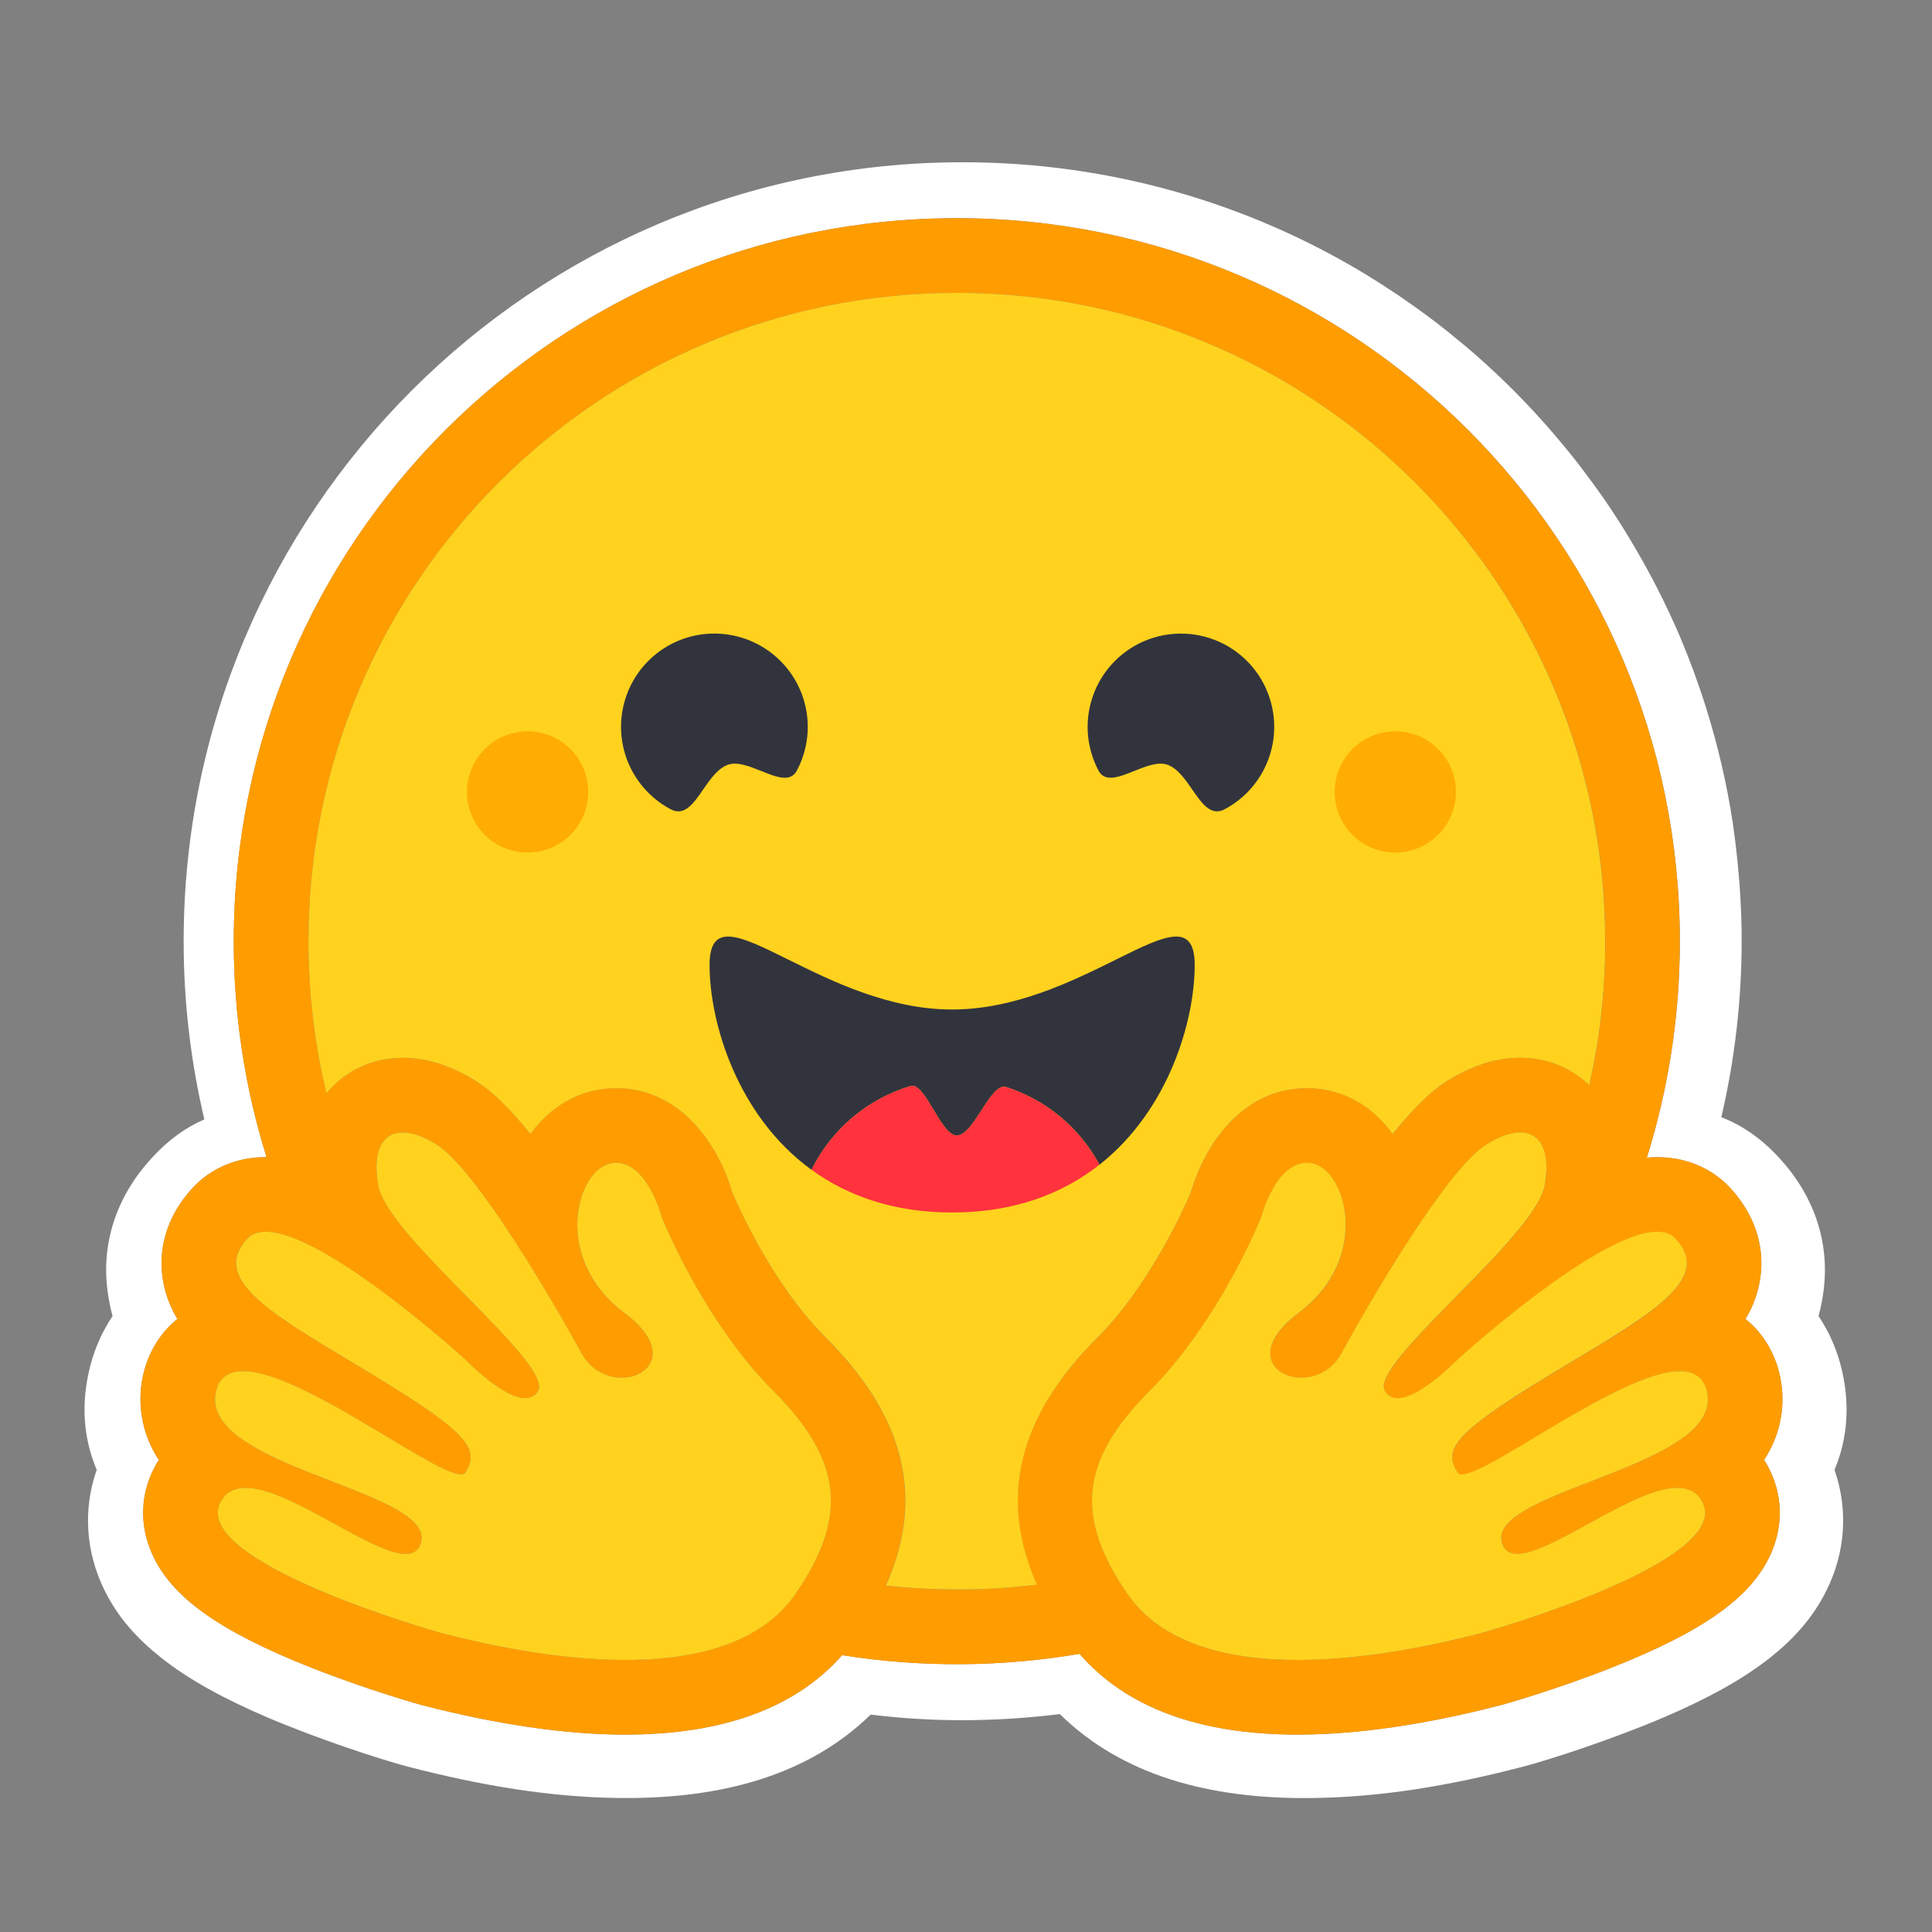
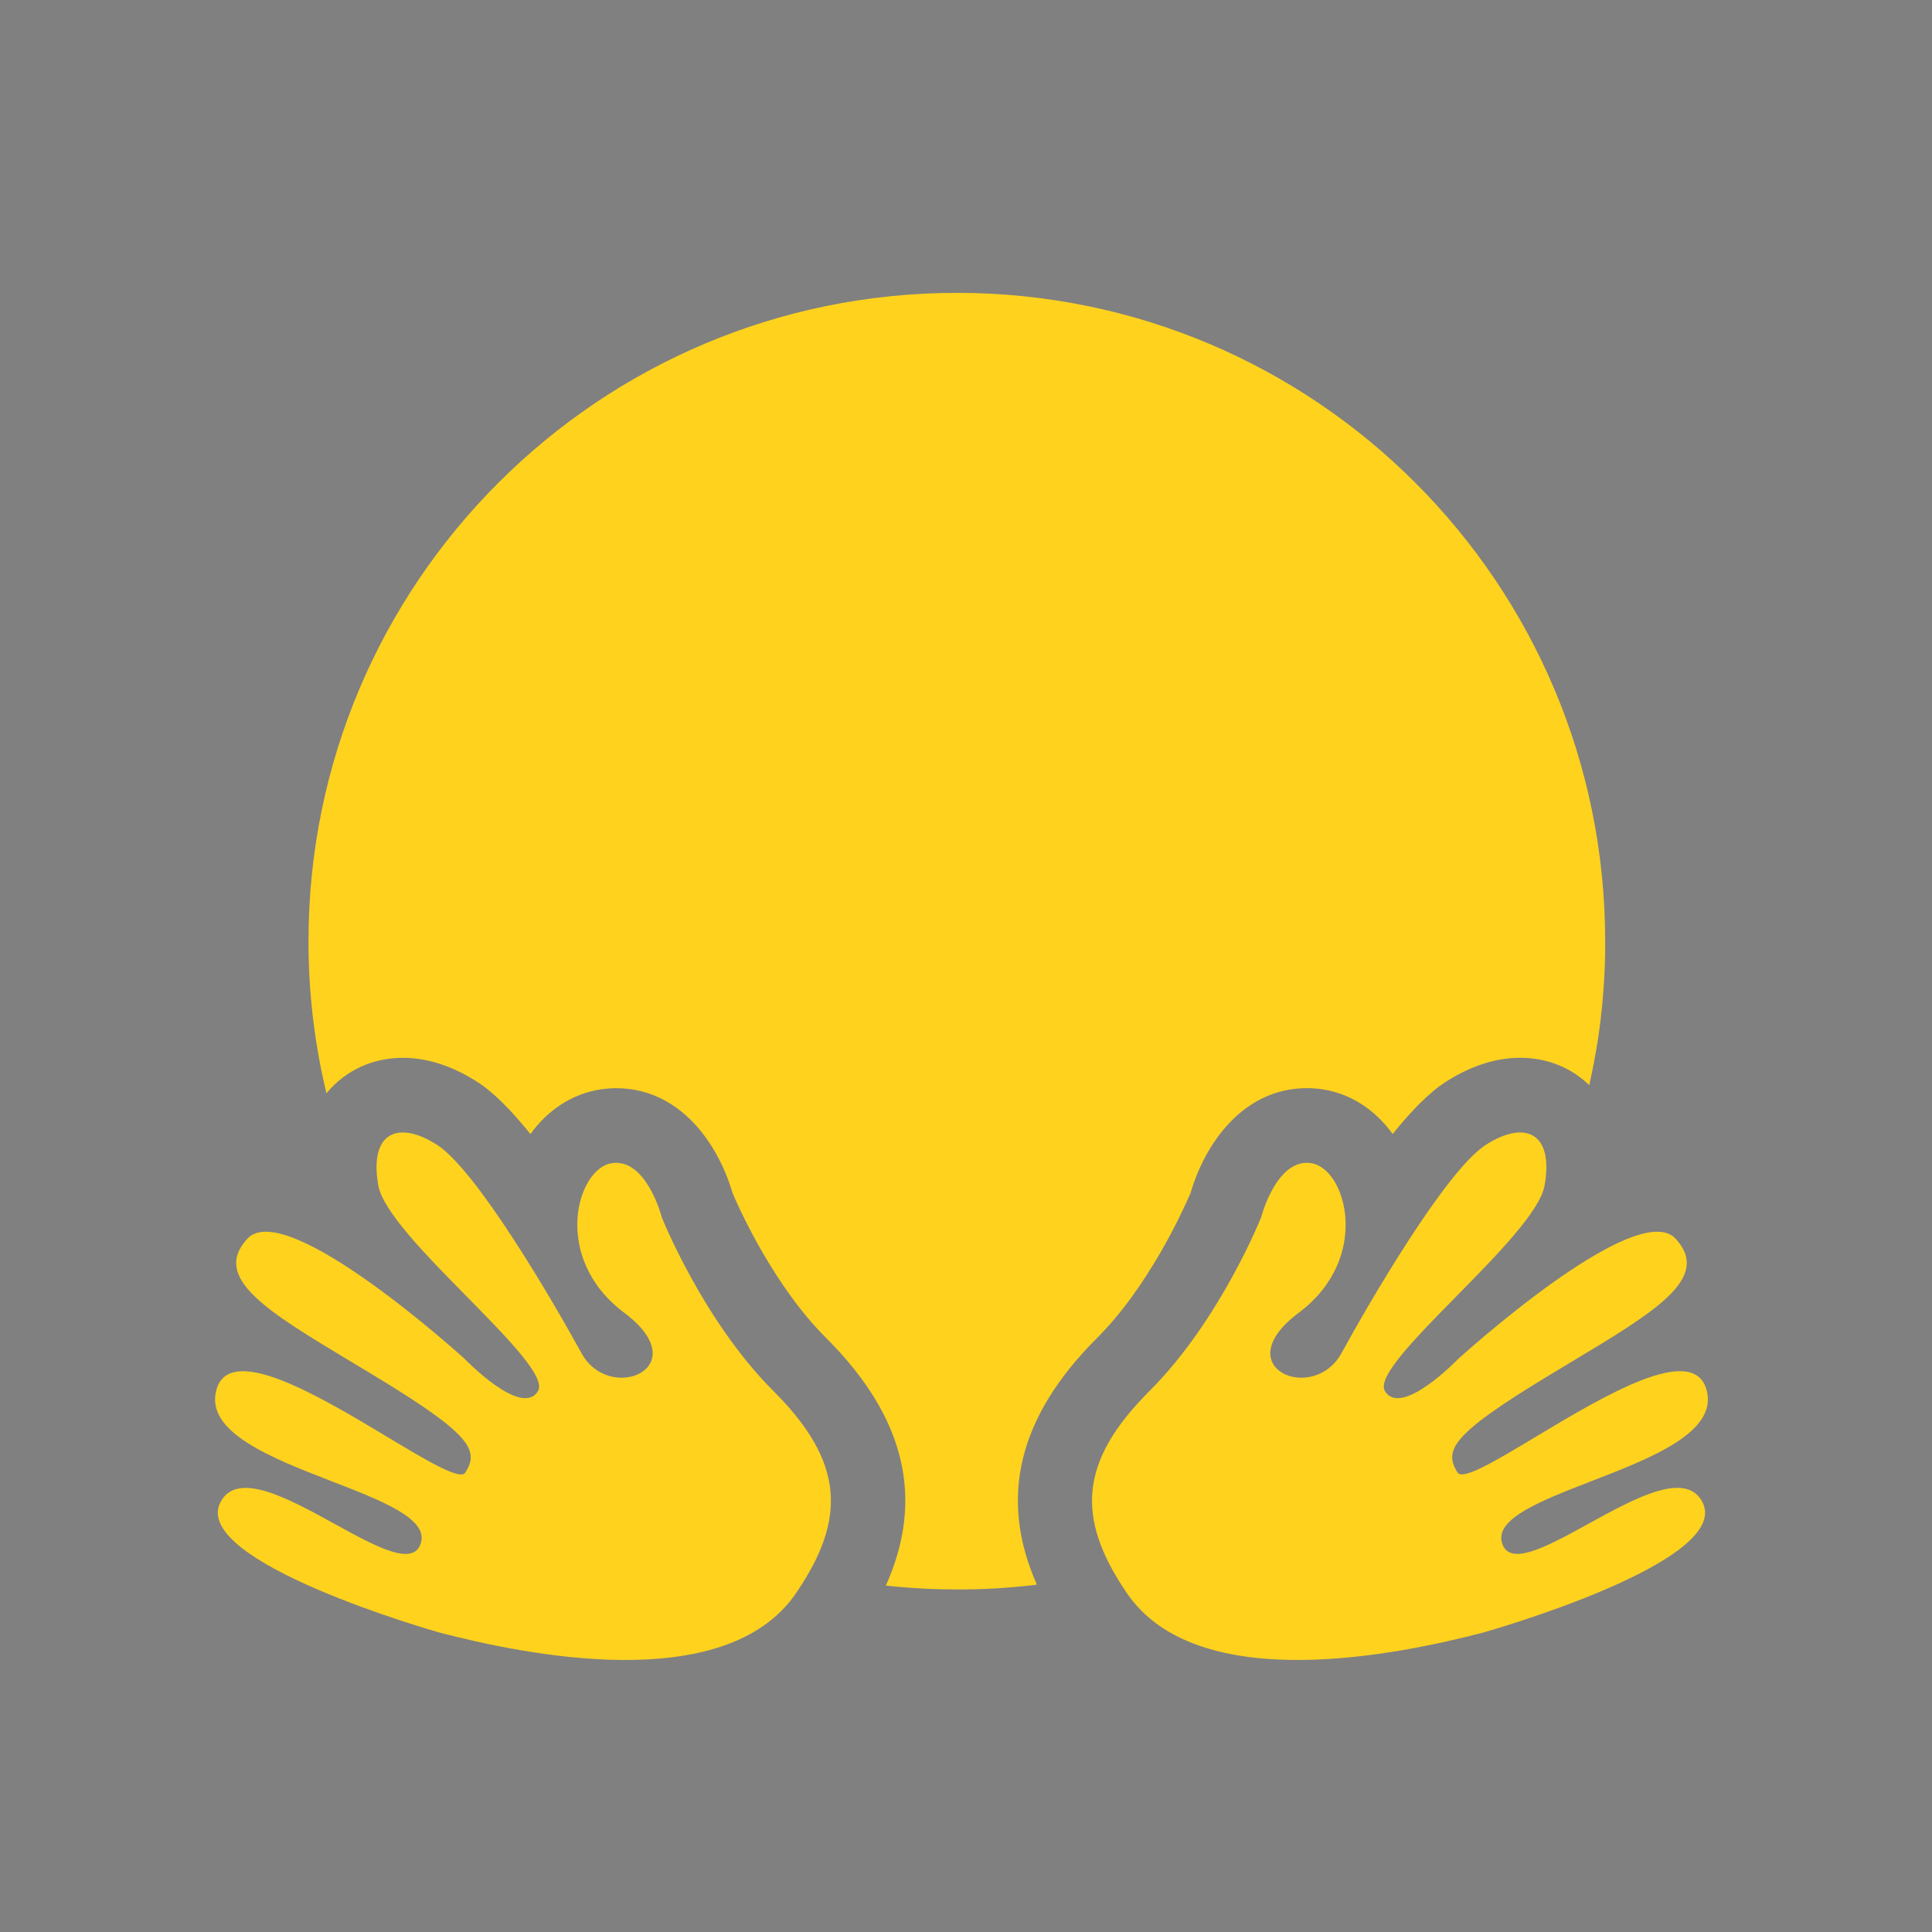
<svg xmlns="http://www.w3.org/2000/svg" width="48" height="48" viewBox="0 0 48 48" fill="none">
  <rect x="0" y="0" width="48" height="48" fill="#808080" stroke="none" />
  <g clip-path="url(#clip0_3468_14)">
-     <path d="M45.728 33.907C45.614 33.476 45.429 33.068 45.181 32.697C45.234 32.502 45.275 32.304 45.301 32.104C45.478 30.834 45.037 29.671 44.208 28.771C43.758 28.28 43.276 27.955 42.766 27.756C43.101 26.323 43.27 24.856 43.271 23.384C43.271 22.712 43.233 22.053 43.169 21.404C43.136 21.08 43.096 20.757 43.049 20.435C42.903 19.484 42.686 18.546 42.4 17.627C42.213 17.024 41.996 16.43 41.751 15.847C41.383 14.985 40.954 14.15 40.467 13.349C40.147 12.816 39.799 12.301 39.424 11.805C39.24 11.555 39.048 11.311 38.849 11.073C38.258 10.355 37.617 9.681 36.929 9.056C36.7 8.846 36.466 8.643 36.224 8.448C35.987 8.25 35.744 8.058 35.496 7.873C34.998 7.502 34.483 7.154 33.953 6.83C31.024 5.051 27.588 4.031 23.917 4.031C13.227 4.031 4.563 12.695 4.563 23.385C4.562 24.875 4.735 26.36 5.077 27.811C4.618 28.01 4.178 28.321 3.77 28.771C2.94 29.67 2.5 30.829 2.676 32.099C2.703 32.301 2.743 32.501 2.796 32.697C2.549 33.067 2.364 33.476 2.25 33.907C1.994 34.877 2.078 35.751 2.403 36.517C2.05 37.518 2.138 38.584 2.597 39.511C2.931 40.188 3.408 40.712 3.997 41.18C4.697 41.737 5.573 42.209 6.63 42.663C7.891 43.201 9.43 43.706 10.13 43.891C11.938 44.359 13.672 44.656 15.429 44.671C17.932 44.694 20.088 44.105 21.631 42.599C22.39 42.692 23.153 42.738 23.917 42.738C24.724 42.736 25.53 42.685 26.331 42.586C27.871 44.102 30.035 44.696 32.547 44.672C34.304 44.658 36.038 44.361 37.841 43.892C38.546 43.707 40.084 43.202 41.346 42.664C42.403 42.21 43.279 41.737 43.984 41.181C44.568 40.713 45.045 40.19 45.379 39.513C45.843 38.585 45.926 37.519 45.578 36.518C45.899 35.752 45.983 34.876 45.728 33.907ZM43.934 36.452C44.289 37.126 44.312 37.888 43.999 38.597C43.523 39.672 42.343 40.519 40.05 41.428C38.624 41.993 37.319 42.355 37.307 42.358C35.421 42.847 33.716 43.096 32.239 43.096C29.794 43.096 27.975 42.421 26.821 41.089C24.87 41.421 22.878 41.432 20.923 41.122C19.768 42.433 17.959 43.096 15.535 43.096C14.058 43.096 12.353 42.847 10.467 42.358C10.455 42.355 9.15 41.993 7.724 41.428C5.431 40.519 4.25 39.673 3.775 38.597C3.462 37.888 3.485 37.126 3.84 36.452C3.873 36.389 3.908 36.328 3.946 36.269C3.733 35.95 3.59 35.589 3.527 35.209C3.463 34.831 3.481 34.443 3.578 34.071C3.719 33.535 4.011 33.089 4.407 32.769C4.216 32.455 4.091 32.107 4.039 31.744C3.925 30.954 4.187 30.166 4.776 29.523C5.236 29.023 5.885 28.748 6.603 28.748H6.622C6.08 27.012 5.806 25.203 5.808 23.384C5.808 13.464 13.85 5.42 23.772 5.42C33.694 5.42 41.736 13.463 41.736 23.384C41.737 25.208 41.461 27.021 40.916 28.762C41.002 28.753 41.087 28.749 41.171 28.749C41.889 28.749 42.539 29.024 42.997 29.524C43.587 30.166 43.849 30.955 43.735 31.744C43.683 32.107 43.558 32.456 43.367 32.769C43.763 33.09 44.055 33.536 44.196 34.072C44.293 34.444 44.311 34.831 44.247 35.21C44.184 35.589 44.041 35.95 43.828 36.27C43.866 36.328 43.902 36.389 43.934 36.452Z" fill="white" />
-     <path d="M43.828 36.27C44.041 35.95 44.184 35.589 44.248 35.211C44.311 34.831 44.293 34.444 44.196 34.072C44.055 33.536 43.763 33.09 43.367 32.769C43.558 32.456 43.683 32.108 43.735 31.744C43.849 30.955 43.587 30.167 42.997 29.524C42.539 29.024 41.889 28.749 41.171 28.749C41.087 28.749 41.002 28.753 40.916 28.762C41.46 27.021 41.736 25.208 41.734 23.384C41.734 13.464 33.692 5.421 23.771 5.421C13.85 5.421 5.807 13.463 5.807 23.384C5.805 25.203 6.08 27.012 6.621 28.748H6.602C5.884 28.748 5.235 29.023 4.776 29.524C4.187 30.166 3.924 30.955 4.038 31.744C4.09 32.107 4.216 32.456 4.406 32.769C4.01 33.089 3.719 33.535 3.578 34.072C3.48 34.443 3.463 34.831 3.526 35.21C3.59 35.589 3.732 35.95 3.945 36.27C3.907 36.329 3.873 36.39 3.84 36.453C3.485 37.127 3.462 37.889 3.775 38.598C4.251 39.673 5.431 40.52 7.724 41.429C9.15 41.994 10.455 42.356 10.467 42.359C12.353 42.848 14.058 43.096 15.535 43.096C17.959 43.096 19.768 42.433 20.923 41.123C22.878 41.433 24.87 41.422 26.821 41.09C27.975 42.422 29.794 43.096 32.239 43.096C33.716 43.096 35.421 42.848 37.307 42.359C37.319 42.356 38.624 41.994 40.05 41.429C42.343 40.52 43.524 39.673 43.999 38.598C44.312 37.889 44.289 37.127 43.934 36.453C43.902 36.39 43.866 36.329 43.828 36.27ZM20.097 39.072C19.997 39.246 19.891 39.416 19.777 39.581C19.479 40.018 19.086 40.352 18.63 40.6C17.759 41.076 16.655 41.242 15.535 41.242C13.764 41.242 11.95 40.827 10.932 40.564C10.882 40.551 4.697 38.804 5.48 37.316C5.612 37.066 5.829 36.967 6.102 36.967C7.204 36.967 9.212 38.608 10.075 38.608C10.268 38.608 10.404 38.526 10.459 38.326C10.827 37.007 4.87 36.453 5.372 34.543C5.46 34.205 5.701 34.068 6.038 34.068C7.496 34.068 10.768 36.632 11.452 36.632C11.504 36.632 11.542 36.616 11.562 36.584C11.565 36.579 11.568 36.574 11.571 36.569C11.892 36.039 11.708 35.653 9.508 34.305L9.297 34.177C6.875 32.711 5.176 31.829 6.142 30.777C6.253 30.656 6.411 30.602 6.603 30.602C6.83 30.602 7.105 30.678 7.407 30.806C8.686 31.345 10.458 32.816 11.199 33.457C11.315 33.558 11.431 33.66 11.546 33.763C11.546 33.763 12.483 34.738 13.05 34.738C13.18 34.738 13.291 34.687 13.366 34.559C13.768 33.882 9.633 30.748 9.4 29.455C9.242 28.579 9.511 28.135 10.008 28.135C10.245 28.135 10.533 28.236 10.852 28.438C11.84 29.066 13.749 32.345 14.447 33.621C14.682 34.048 15.082 34.229 15.442 34.229C16.157 34.229 16.715 33.518 15.507 32.615C13.691 31.257 14.329 29.036 15.195 28.899C15.232 28.893 15.27 28.89 15.307 28.89C16.095 28.89 16.443 30.248 16.443 30.248C16.443 30.248 17.462 32.807 19.212 34.556C20.8 36.144 21.022 37.447 20.097 39.072ZM25.757 39.372L25.666 39.382L25.512 39.4C25.43 39.409 25.349 39.417 25.267 39.424L25.187 39.431L25.114 39.438L25.011 39.446L24.897 39.454L24.783 39.462L24.757 39.463C24.728 39.465 24.698 39.467 24.668 39.468L24.63 39.47C24.594 39.472 24.559 39.474 24.523 39.475L24.4 39.481L24.288 39.485L24.213 39.487H24.175C24.151 39.487 24.128 39.488 24.105 39.488H24.068C24.045 39.488 24.021 39.488 23.998 39.489L23.903 39.491H23.77C23.666 39.491 23.561 39.489 23.458 39.487L23.374 39.486C23.349 39.486 23.326 39.484 23.302 39.484L23.213 39.481L23.102 39.477L23.002 39.472L22.976 39.471L22.881 39.466C22.855 39.465 22.829 39.464 22.802 39.462L22.741 39.458C22.664 39.453 22.586 39.448 22.509 39.442L22.428 39.435C22.395 39.433 22.36 39.43 22.327 39.427C22.287 39.423 22.247 39.419 22.207 39.416C22.141 39.409 22.074 39.403 22.008 39.395H22.005C22.976 37.228 22.485 35.204 20.522 33.243C19.234 31.957 18.378 30.059 18.2 29.642C17.841 28.408 16.889 27.036 15.308 27.036C15.174 27.036 15.041 27.047 14.909 27.068C14.216 27.177 13.611 27.575 13.179 28.175C12.712 27.595 12.259 27.133 11.848 26.873C11.23 26.48 10.613 26.282 10.011 26.282C9.261 26.282 8.59 26.59 8.122 27.149L8.11 27.163C8.101 27.126 8.093 27.089 8.084 27.052L8.083 27.047C7.994 26.667 7.919 26.283 7.859 25.897C7.859 25.895 7.859 25.892 7.858 25.89C7.853 25.86 7.849 25.831 7.844 25.802C7.831 25.716 7.819 25.629 7.808 25.543C7.802 25.503 7.797 25.464 7.792 25.425L7.778 25.307C7.773 25.267 7.769 25.232 7.765 25.194L7.764 25.185C7.747 25.032 7.732 24.879 7.719 24.725L7.714 24.666L7.707 24.566C7.705 24.539 7.703 24.511 7.701 24.483C7.701 24.477 7.7 24.471 7.7 24.464C7.694 24.387 7.69 24.31 7.686 24.233C7.684 24.193 7.682 24.153 7.68 24.113L7.676 24.007L7.675 23.975L7.671 23.878L7.669 23.795C7.669 23.762 7.667 23.73 7.667 23.697C7.666 23.664 7.666 23.627 7.665 23.593C7.665 23.558 7.665 23.523 7.664 23.489C7.663 23.454 7.664 23.419 7.664 23.384C7.664 14.488 14.877 7.276 23.774 7.276C32.671 7.276 39.883 14.488 39.883 23.384V23.593C39.883 23.627 39.882 23.662 39.881 23.697C39.881 23.725 39.88 23.753 39.879 23.783C39.879 23.808 39.878 23.834 39.877 23.858C39.877 23.891 39.875 23.924 39.874 23.956V23.959L39.87 24.072C39.868 24.104 39.867 24.138 39.865 24.171L39.864 24.194L39.858 24.299C39.846 24.525 39.829 24.751 39.807 24.976V24.979C39.804 25.016 39.8 25.053 39.796 25.09L39.786 25.177L39.767 25.348L39.757 25.435L39.743 25.536C39.738 25.573 39.733 25.611 39.728 25.647C39.722 25.689 39.716 25.73 39.71 25.771L39.695 25.869L39.678 25.979C39.672 26.016 39.666 26.053 39.659 26.089C39.652 26.126 39.646 26.163 39.64 26.199C39.627 26.272 39.614 26.345 39.6 26.418C39.578 26.527 39.556 26.636 39.534 26.745L39.511 26.853C39.503 26.889 39.495 26.925 39.486 26.961C39.033 26.52 38.433 26.28 37.77 26.28C37.17 26.28 36.552 26.479 35.933 26.871C35.523 27.132 35.07 27.593 34.603 28.174C34.17 27.574 33.565 27.175 32.873 27.066C32.741 27.045 32.607 27.035 32.474 27.035C30.892 27.035 29.941 28.406 29.581 29.64C29.403 30.057 28.546 31.956 27.258 33.243C25.296 35.199 24.801 37.213 25.757 39.372ZM42.388 35.033L42.382 35.052C42.365 35.095 42.347 35.137 42.326 35.177C42.31 35.207 42.292 35.236 42.274 35.264C42.238 35.317 42.199 35.367 42.157 35.415C42.147 35.426 42.138 35.437 42.127 35.448C42.112 35.464 42.096 35.48 42.08 35.496C41.794 35.78 41.358 36.028 40.865 36.257C40.809 36.282 40.752 36.307 40.695 36.333L40.638 36.358C40.6 36.375 40.562 36.391 40.522 36.408C40.484 36.424 40.444 36.441 40.405 36.457L40.286 36.506C40.009 36.62 39.725 36.729 39.447 36.836L39.329 36.882L39.212 36.928C39.134 36.959 39.057 36.989 38.981 37.019L38.868 37.065L38.757 37.11L38.703 37.133C38.666 37.148 38.631 37.163 38.595 37.178C37.78 37.529 37.193 37.885 37.316 38.326C37.32 38.339 37.324 38.351 37.328 38.362C37.339 38.395 37.354 38.426 37.373 38.455C37.384 38.472 37.397 38.489 37.411 38.504C37.556 38.654 37.82 38.63 38.152 38.511C38.199 38.493 38.246 38.476 38.292 38.457L38.321 38.445C38.397 38.413 38.477 38.377 38.559 38.337C38.58 38.328 38.601 38.318 38.622 38.307C39.029 38.108 39.49 37.841 39.947 37.597C40.13 37.498 40.316 37.404 40.504 37.315C40.937 37.111 41.344 36.967 41.671 36.967C41.825 36.967 41.961 36.998 42.074 37.071L42.093 37.083C42.164 37.133 42.223 37.197 42.268 37.272C42.276 37.286 42.285 37.301 42.293 37.316C42.455 37.624 42.319 37.942 42.003 38.254C41.698 38.553 41.225 38.847 40.688 39.118C40.648 39.138 40.608 39.159 40.567 39.178C38.966 39.964 36.87 40.556 36.841 40.564C36.283 40.709 35.484 40.899 34.584 41.041L34.451 41.062L34.429 41.065C34.328 41.08 34.227 41.094 34.126 41.108C34.023 41.121 33.919 41.134 33.815 41.146L33.796 41.148C33.418 41.191 33.038 41.22 32.657 41.234H32.652C32.514 41.239 32.376 41.242 32.239 41.242H32.08C31.87 41.239 31.66 41.229 31.451 41.213C31.446 41.213 31.441 41.213 31.436 41.212C31.361 41.206 31.286 41.199 31.211 41.191C31.134 41.182 31.056 41.173 30.979 41.163C30.928 41.156 30.878 41.148 30.827 41.14C30.776 41.132 30.724 41.123 30.673 41.114L30.603 41.101L30.598 41.1C30.524 41.086 30.451 41.07 30.377 41.053C30.335 41.044 30.293 41.034 30.251 41.023L30.225 41.017C30.205 41.011 30.184 41.006 30.164 41L30.152 40.998L30.087 40.978C30.063 40.972 30.04 40.965 30.016 40.958L30.007 40.955L29.945 40.936C29.922 40.929 29.899 40.921 29.876 40.914L29.819 40.895L29.777 40.88C29.736 40.866 29.696 40.851 29.656 40.836L29.619 40.821L29.587 40.809C29.527 40.785 29.467 40.759 29.408 40.733L29.368 40.714L29.362 40.711C29.348 40.704 29.334 40.697 29.32 40.692C29.293 40.678 29.265 40.665 29.238 40.651L29.23 40.647L29.191 40.626C29.121 40.59 29.053 40.551 28.987 40.51L28.95 40.488C28.932 40.477 28.913 40.465 28.896 40.453L28.848 40.421L28.797 40.386L28.766 40.364C28.734 40.341 28.702 40.318 28.671 40.293L28.622 40.255C28.602 40.239 28.582 40.223 28.563 40.206C28.547 40.193 28.531 40.179 28.515 40.165L28.514 40.164C28.496 40.149 28.48 40.134 28.463 40.118C28.446 40.103 28.43 40.088 28.413 40.072L28.412 40.071C28.395 40.054 28.378 40.038 28.361 40.021C28.345 40.005 28.328 39.988 28.312 39.971C28.297 39.954 28.28 39.937 28.264 39.919C28.249 39.902 28.234 39.886 28.219 39.869L28.214 39.863C28.2 39.846 28.186 39.83 28.172 39.812C28.141 39.776 28.112 39.739 28.083 39.701C28.055 39.663 28.026 39.623 27.999 39.584L27.973 39.545C27.938 39.494 27.904 39.442 27.871 39.39C27.846 39.352 27.823 39.314 27.799 39.276C27.784 39.252 27.77 39.228 27.755 39.204L27.749 39.194C27.735 39.171 27.722 39.148 27.709 39.125C27.701 39.112 27.694 39.099 27.687 39.087C27.68 39.073 27.672 39.06 27.664 39.047L27.652 39.026L27.645 39.012C27.631 38.986 27.616 38.961 27.603 38.935C27.596 38.923 27.59 38.912 27.584 38.901L27.565 38.864L27.546 38.828C27.498 38.732 27.453 38.635 27.41 38.537L27.395 38.501C27.385 38.477 27.376 38.453 27.366 38.429C27.362 38.418 27.357 38.407 27.353 38.395C27.33 38.336 27.309 38.277 27.289 38.217C27.282 38.196 27.276 38.174 27.269 38.153C27.254 38.105 27.24 38.056 27.228 38.007C27.213 37.95 27.199 37.892 27.188 37.834C27.186 37.823 27.183 37.811 27.181 37.8C27.17 37.743 27.161 37.686 27.154 37.628C27.153 37.617 27.151 37.606 27.15 37.595L27.146 37.56C27.142 37.515 27.138 37.47 27.136 37.425C27.136 37.413 27.135 37.402 27.135 37.391C27.134 37.368 27.133 37.345 27.133 37.323C27.121 36.415 27.581 35.541 28.563 34.559C30.314 32.81 31.333 30.252 31.333 30.252C31.333 30.252 31.36 30.144 31.417 29.99C31.425 29.968 31.433 29.946 31.443 29.923C31.476 29.836 31.513 29.751 31.555 29.668L31.563 29.652C31.598 29.582 31.637 29.513 31.678 29.446C31.688 29.431 31.698 29.415 31.709 29.4C31.74 29.354 31.773 29.308 31.807 29.265C31.826 29.241 31.847 29.218 31.867 29.195C31.876 29.186 31.884 29.177 31.893 29.169C31.994 29.064 32.11 28.979 32.241 28.933L32.258 28.928C32.269 28.924 32.28 28.921 32.291 28.917C32.304 28.914 32.317 28.911 32.33 28.908L32.336 28.907C32.364 28.901 32.392 28.898 32.42 28.896H32.423C32.437 28.896 32.452 28.895 32.467 28.895C32.486 28.895 32.504 28.895 32.522 28.896C32.541 28.898 32.56 28.9 32.58 28.903C32.737 28.928 32.887 29.022 33.017 29.167C33.066 29.223 33.11 29.282 33.149 29.345C33.174 29.386 33.198 29.429 33.221 29.474C33.23 29.493 33.239 29.511 33.247 29.529C33.269 29.577 33.289 29.626 33.307 29.676C33.348 29.793 33.379 29.913 33.4 30.036C33.418 30.143 33.428 30.252 33.432 30.36C33.434 30.418 33.434 30.477 33.432 30.537C33.42 30.812 33.364 31.085 33.265 31.343C33.256 31.366 33.246 31.39 33.236 31.414C33.217 31.462 33.195 31.509 33.172 31.555C33.155 31.59 33.137 31.625 33.117 31.66C33.104 31.684 33.091 31.707 33.078 31.731C33.043 31.789 33.006 31.847 32.967 31.904L32.943 31.939C32.849 32.07 32.744 32.193 32.63 32.306C32.517 32.419 32.396 32.523 32.269 32.618C32.141 32.713 32.02 32.818 31.91 32.932C31.59 33.268 31.516 33.564 31.587 33.788C31.599 33.823 31.614 33.857 31.632 33.89C31.654 33.927 31.679 33.961 31.708 33.992L31.72 34.003L31.731 34.015C31.742 34.026 31.755 34.037 31.768 34.047L31.78 34.058C31.811 34.081 31.844 34.103 31.878 34.121C31.888 34.127 31.897 34.132 31.908 34.137C31.945 34.155 31.983 34.171 32.022 34.183C32.033 34.187 32.044 34.19 32.055 34.193L32.069 34.197L32.088 34.202L32.105 34.206L32.122 34.21L32.14 34.214L32.157 34.216C32.169 34.218 32.182 34.221 32.195 34.222L32.207 34.224L32.229 34.226L32.242 34.228L32.265 34.229H32.278L32.301 34.23H32.375L32.396 34.229L32.42 34.228L32.45 34.225L32.477 34.222C32.484 34.222 32.49 34.22 32.496 34.219C32.581 34.206 32.665 34.184 32.745 34.151L32.778 34.137C32.797 34.129 32.816 34.12 32.834 34.111C32.871 34.092 32.907 34.071 32.942 34.048C32.991 34.016 33.037 33.98 33.08 33.941C33.09 33.932 33.1 33.922 33.11 33.913C33.115 33.908 33.12 33.904 33.124 33.898C33.133 33.889 33.143 33.879 33.152 33.869C33.22 33.794 33.279 33.712 33.328 33.623C33.744 32.867 34.18 32.121 34.635 31.388L34.698 31.288L34.761 31.188C34.792 31.137 34.824 31.087 34.856 31.038L34.888 30.988C34.994 30.822 35.101 30.657 35.211 30.494L35.276 30.397C35.406 30.204 35.535 30.017 35.664 29.838L35.728 29.75C35.868 29.557 36.013 29.369 36.164 29.185L36.224 29.113C36.234 29.101 36.243 29.089 36.254 29.078C36.274 29.054 36.294 29.031 36.313 29.009C36.323 28.998 36.332 28.987 36.343 28.976L36.4 28.912L36.428 28.88C36.457 28.85 36.485 28.82 36.512 28.792C36.532 28.773 36.549 28.754 36.567 28.736C36.675 28.626 36.794 28.527 36.922 28.441L36.952 28.422C36.98 28.403 37.01 28.385 37.04 28.369C37.543 28.084 37.959 28.063 38.198 28.302C38.343 28.447 38.423 28.688 38.419 29.022C38.419 29.037 38.419 29.052 38.418 29.067V29.083C38.418 29.099 38.417 29.114 38.415 29.13C38.415 29.149 38.413 29.168 38.411 29.187C38.409 29.206 38.408 29.22 38.407 29.237C38.407 29.242 38.406 29.247 38.405 29.252C38.404 29.267 38.402 29.282 38.4 29.297C38.4 29.301 38.4 29.306 38.398 29.311C38.395 29.331 38.392 29.351 38.389 29.371C38.387 29.39 38.383 29.408 38.38 29.426L38.375 29.458C38.369 29.488 38.362 29.518 38.353 29.547C38.337 29.602 38.317 29.656 38.293 29.708C38.26 29.78 38.224 29.85 38.184 29.918C38.162 29.956 38.139 29.993 38.115 30.03C38.091 30.068 38.066 30.107 38.039 30.145C37.972 30.241 37.903 30.336 37.83 30.428L37.797 30.47C37.679 30.617 37.557 30.761 37.431 30.902L37.391 30.947C37.337 31.006 37.283 31.067 37.227 31.127L37.185 31.172C37.158 31.203 37.129 31.233 37.1 31.264C37.073 31.294 37.044 31.325 37.014 31.356L36.927 31.448L36.838 31.541L36.749 31.633C36.689 31.695 36.629 31.757 36.568 31.82C35.706 32.704 34.798 33.585 34.491 34.134C34.47 34.17 34.452 34.207 34.435 34.244C34.391 34.344 34.373 34.429 34.386 34.499C34.39 34.521 34.398 34.543 34.409 34.563C34.426 34.593 34.447 34.621 34.472 34.645C34.483 34.656 34.495 34.666 34.508 34.676C34.571 34.721 34.647 34.744 34.725 34.742H34.749L34.774 34.74L34.799 34.737L34.82 34.734C34.822 34.734 34.825 34.733 34.828 34.733L34.847 34.729L34.852 34.728L34.873 34.724L34.88 34.722C34.888 34.72 34.895 34.718 34.903 34.716C34.91 34.714 34.92 34.711 34.929 34.708C34.967 34.697 35.003 34.683 35.039 34.668C35.058 34.66 35.077 34.652 35.095 34.643C35.104 34.639 35.114 34.634 35.123 34.63L35.151 34.615C35.219 34.58 35.286 34.542 35.35 34.501L35.379 34.481C35.388 34.475 35.398 34.469 35.407 34.462L35.435 34.444L35.45 34.433L35.491 34.404C35.529 34.378 35.565 34.351 35.6 34.324L35.604 34.321L35.661 34.277C35.739 34.215 35.813 34.153 35.88 34.095L35.925 34.056L35.929 34.052L35.952 34.031C36.007 33.982 36.056 33.936 36.096 33.898L36.113 33.882C36.128 33.868 36.141 33.855 36.153 33.844L36.177 33.821L36.186 33.812L36.188 33.81L36.213 33.785L36.229 33.769L36.23 33.767L36.238 33.76L36.247 33.752L36.25 33.749L36.258 33.742L36.301 33.704L36.326 33.682C36.339 33.671 36.351 33.659 36.364 33.648L36.393 33.622C36.398 33.618 36.403 33.613 36.408 33.608L36.439 33.582L36.483 33.542L36.507 33.522C36.6 33.442 36.712 33.344 36.841 33.235L36.894 33.19L36.982 33.117L37.071 33.042C37.188 32.945 37.314 32.842 37.447 32.735L37.534 32.665C37.609 32.606 37.685 32.545 37.762 32.484C37.794 32.46 37.825 32.435 37.858 32.411C37.937 32.35 38.016 32.289 38.096 32.229C38.279 32.091 38.467 31.953 38.657 31.819L38.739 31.762C38.796 31.722 38.853 31.683 38.91 31.644L38.962 31.61C39.063 31.54 39.167 31.473 39.271 31.407L39.323 31.375L39.374 31.343C39.425 31.311 39.476 31.28 39.527 31.249L39.578 31.219L39.679 31.16L39.779 31.103L39.799 31.092L39.878 31.048C39.911 31.03 39.944 31.013 39.977 30.997L40.025 30.971L40.073 30.948C40.089 30.94 40.106 30.931 40.122 30.924C40.228 30.871 40.337 30.822 40.448 30.778C40.478 30.765 40.508 30.754 40.537 30.744L40.624 30.713C40.651 30.705 40.676 30.696 40.7 30.689L40.709 30.686C40.722 30.682 40.735 30.678 40.748 30.675L40.752 30.674C40.779 30.666 40.806 30.659 40.833 30.653H40.835C40.91 30.635 40.986 30.622 41.064 30.614C41.099 30.61 41.135 30.608 41.17 30.609H41.188C41.212 30.609 41.235 30.61 41.258 30.612C41.268 30.612 41.279 30.614 41.289 30.616H41.293C41.303 30.617 41.313 30.619 41.324 30.621C41.334 30.623 41.344 30.625 41.354 30.627H41.357C41.367 30.629 41.376 30.631 41.386 30.634C41.44 30.65 41.492 30.673 41.539 30.704C41.562 30.719 41.584 30.736 41.604 30.755L41.609 30.76C41.613 30.764 41.617 30.767 41.62 30.771L41.631 30.782C41.716 30.872 41.787 30.974 41.84 31.086L41.848 31.105C41.866 31.148 41.88 31.192 41.89 31.236C41.92 31.374 41.909 31.517 41.857 31.648C41.837 31.701 41.813 31.751 41.785 31.8C41.719 31.911 41.64 32.015 41.551 32.108L41.532 32.129C41.504 32.158 41.475 32.188 41.444 32.218C41.43 32.231 41.416 32.244 41.402 32.258L41.358 32.298L41.335 32.318C41.281 32.367 41.224 32.414 41.167 32.46C41.132 32.488 41.097 32.516 41.062 32.543C40.938 32.638 40.811 32.73 40.681 32.819C40.603 32.872 40.525 32.925 40.446 32.977C40.25 33.105 40.053 33.23 39.853 33.351C39.435 33.608 38.971 33.883 38.477 34.182L38.349 34.26C38.209 34.346 38.077 34.427 37.952 34.505L37.89 34.544L37.771 34.62C37.693 34.671 37.614 34.722 37.536 34.772L37.472 34.814C37.442 34.834 37.411 34.855 37.38 34.875L37.35 34.894L37.259 34.956L37.21 34.989L37.153 35.029L37.1 35.066C37.011 35.128 36.929 35.188 36.853 35.245L36.825 35.266C36.78 35.3 36.736 35.335 36.692 35.37C36.627 35.423 36.566 35.473 36.513 35.522L36.486 35.546C36.471 35.56 36.456 35.574 36.442 35.587C36.432 35.597 36.423 35.606 36.413 35.615L36.4 35.629C36.369 35.66 36.339 35.691 36.311 35.723L36.297 35.739C36.265 35.775 36.238 35.81 36.214 35.844L36.204 35.859C36.185 35.886 36.168 35.914 36.152 35.943C36.148 35.95 36.145 35.957 36.141 35.965L36.131 35.986L36.124 36.002L36.119 36.013L36.115 36.022L36.111 36.035C36.097 36.071 36.088 36.109 36.083 36.146L36.081 36.16L36.08 36.172V36.239C36.08 36.244 36.08 36.25 36.081 36.256L36.083 36.266C36.083 36.272 36.084 36.277 36.085 36.283C36.086 36.288 36.087 36.298 36.089 36.306V36.307C36.09 36.315 36.092 36.322 36.094 36.329C36.096 36.337 36.097 36.345 36.1 36.353C36.104 36.368 36.109 36.383 36.114 36.398C36.118 36.407 36.121 36.416 36.124 36.424C36.124 36.426 36.126 36.428 36.127 36.429L36.134 36.447L36.145 36.47C36.156 36.495 36.169 36.519 36.182 36.542L36.197 36.566L36.211 36.59C36.214 36.594 36.217 36.598 36.22 36.602L36.224 36.607L36.23 36.611L36.235 36.616C36.243 36.621 36.252 36.626 36.261 36.629C36.266 36.631 36.271 36.632 36.276 36.633C36.399 36.661 36.651 36.56 36.986 36.383C37.005 36.373 37.026 36.362 37.046 36.351L37.148 36.295L37.198 36.268C37.233 36.249 37.269 36.227 37.306 36.206L37.374 36.168C37.816 35.913 38.345 35.586 38.892 35.266C38.943 35.236 38.995 35.206 39.046 35.177L39.149 35.111C39.269 35.042 39.39 34.974 39.511 34.907C39.663 34.823 39.817 34.742 39.972 34.663L40.073 34.611C40.14 34.578 40.206 34.546 40.272 34.515C40.399 34.454 40.528 34.397 40.658 34.343L40.729 34.314L40.738 34.31C41.115 34.161 41.457 34.069 41.734 34.069C41.793 34.068 41.853 34.073 41.912 34.083H41.914C41.933 34.087 41.95 34.09 41.968 34.095H41.971C42.016 34.106 42.06 34.123 42.102 34.144C42.16 34.174 42.213 34.214 42.257 34.263C42.278 34.285 42.296 34.309 42.312 34.335C42.342 34.381 42.365 34.431 42.382 34.483C42.389 34.503 42.395 34.522 42.401 34.544C42.446 34.704 42.441 34.875 42.388 35.033Z" fill="#FF9D00" />
    <path fill-rule="evenodd" clip-rule="evenodd" d="M39.88 23.489V23.384C39.88 14.488 32.671 7.276 23.774 7.276C14.877 7.276 7.664 14.488 7.664 23.384V23.419C7.664 23.442 7.664 23.465 7.664 23.489C7.665 23.523 7.666 23.558 7.665 23.593L7.666 23.669L7.667 23.697C7.667 23.709 7.668 23.722 7.668 23.735C7.669 23.755 7.669 23.775 7.669 23.795L7.671 23.878L7.675 23.975L7.676 24.007L7.68 24.108V24.113C7.682 24.152 7.684 24.191 7.686 24.23L7.686 24.233C7.688 24.273 7.69 24.313 7.693 24.353C7.695 24.39 7.697 24.427 7.7 24.464L7.7 24.471C7.702 24.503 7.704 24.534 7.707 24.566L7.707 24.575L7.714 24.666L7.715 24.672C7.716 24.69 7.717 24.708 7.719 24.725C7.732 24.878 7.747 25.032 7.764 25.185L7.765 25.194L7.778 25.307L7.792 25.425L7.803 25.505L7.808 25.542C7.819 25.629 7.831 25.716 7.844 25.802L7.845 25.808L7.858 25.889C7.918 26.278 7.994 26.665 8.083 27.048L8.084 27.052L8.091 27.081L8.11 27.163L8.122 27.149C8.59 26.59 9.261 26.281 10.011 26.281C10.613 26.281 11.23 26.48 11.848 26.873C12.259 27.133 12.712 27.595 13.179 28.175C13.611 27.575 14.216 27.177 14.909 27.068C15.041 27.047 15.174 27.036 15.308 27.036C16.889 27.036 17.841 28.408 18.2 29.642C18.378 30.059 19.234 31.957 20.526 33.242C22.489 35.203 22.98 37.227 22.009 39.394H22.012C22.078 39.401 22.145 39.408 22.212 39.414C22.252 39.418 22.291 39.422 22.331 39.425L22.345 39.426L22.433 39.434L22.514 39.44C22.59 39.446 22.668 39.452 22.745 39.457L22.806 39.46L22.855 39.463L22.885 39.465L22.98 39.47L23.006 39.471L23.106 39.475L23.217 39.48L23.306 39.482L23.321 39.483C23.34 39.483 23.359 39.484 23.378 39.484L23.398 39.485C23.523 39.488 23.649 39.489 23.774 39.489H23.907L24.002 39.488C24.026 39.487 24.049 39.487 24.072 39.487H24.109L24.141 39.486C24.154 39.486 24.166 39.485 24.179 39.485H24.217L24.292 39.483L24.404 39.479L24.528 39.474C24.563 39.472 24.599 39.471 24.634 39.469L24.672 39.467L24.728 39.464L24.762 39.462L24.787 39.46L24.901 39.453L25.015 39.444L25.118 39.436L25.191 39.43L25.271 39.422C25.404 39.411 25.537 39.397 25.671 39.381L25.761 39.37C24.805 37.212 25.3 35.197 27.255 33.243C28.544 31.956 29.4 30.057 29.579 29.64C29.939 28.406 30.89 27.035 32.471 27.035C32.605 27.035 32.738 27.045 32.87 27.066C33.562 27.175 34.168 27.574 34.6 28.174C35.067 27.593 35.521 27.131 35.931 26.871C36.549 26.479 37.167 26.28 37.768 26.28C38.43 26.28 39.031 26.52 39.484 26.961C39.492 26.925 39.5 26.889 39.508 26.853L39.531 26.745C39.54 26.706 39.548 26.667 39.556 26.627C39.57 26.558 39.584 26.488 39.597 26.418C39.611 26.345 39.625 26.272 39.637 26.199L39.644 26.16C39.648 26.136 39.652 26.113 39.656 26.089C39.664 26.053 39.669 26.016 39.675 25.979L39.678 25.965L39.693 25.869L39.708 25.771V25.77C39.719 25.698 39.729 25.626 39.738 25.554L39.741 25.536L39.754 25.435L39.765 25.348L39.784 25.177L39.791 25.108L39.793 25.09C39.797 25.053 39.801 25.016 39.805 24.979V24.976C39.807 24.947 39.81 24.917 39.813 24.887C39.828 24.72 39.841 24.552 39.851 24.383C39.853 24.355 39.855 24.327 39.856 24.299V24.298L39.862 24.194L39.863 24.17C39.866 24.1 39.869 24.029 39.872 23.959V23.956L39.873 23.928C39.874 23.905 39.875 23.882 39.875 23.858L39.875 23.849C39.876 23.827 39.877 23.805 39.877 23.782L39.877 23.763C39.878 23.741 39.879 23.719 39.879 23.697L39.879 23.678C39.88 23.649 39.88 23.621 39.88 23.593V23.489ZM19.778 39.581C21.054 37.71 20.963 36.306 19.213 34.556C17.462 32.807 16.444 30.248 16.444 30.248C16.444 30.248 16.063 28.762 15.196 28.899C14.329 29.035 13.693 31.256 15.509 32.615C17.324 33.975 15.147 34.896 14.448 33.621C13.749 32.345 11.841 29.066 10.852 28.439C9.863 27.811 9.167 28.163 9.4 29.456C9.516 30.097 10.593 31.193 11.6 32.216C12.621 33.254 13.569 34.218 13.367 34.559C12.964 35.237 11.547 33.763 11.547 33.763C11.547 33.763 7.11 29.725 6.144 30.777C5.253 31.747 6.626 32.572 8.743 33.843C8.922 33.951 9.108 34.062 9.298 34.177C11.719 35.643 11.907 36.029 11.563 36.584C11.437 36.789 10.626 36.302 9.629 35.704C7.93 34.684 5.689 33.338 5.373 34.542C5.099 35.585 6.747 36.223 8.242 36.802C9.488 37.285 10.627 37.726 10.46 38.325C10.286 38.946 9.345 38.428 8.316 37.862C7.16 37.226 5.895 36.53 5.48 37.316C4.697 38.801 10.881 40.551 10.932 40.564C12.931 41.082 18.005 42.18 19.778 39.581ZM27.997 39.581C26.721 37.71 26.811 36.306 28.562 34.556C30.312 32.807 31.331 30.248 31.331 30.248C31.331 30.248 31.712 28.762 32.579 28.899C33.446 29.035 34.082 31.256 32.267 32.615C30.451 33.975 32.628 34.896 33.327 33.621C34.026 32.345 35.932 29.066 36.922 28.439C37.911 27.811 38.607 28.163 38.374 29.456C38.258 30.097 37.181 31.193 36.174 32.216C35.153 33.254 34.205 34.218 34.407 34.559C34.81 35.237 36.228 33.763 36.228 33.763C36.228 33.763 40.665 29.724 41.632 30.777C42.522 31.747 41.148 32.571 39.032 33.842C38.847 33.953 38.662 34.065 38.477 34.176C36.056 35.642 35.868 36.029 36.211 36.583C36.338 36.788 37.149 36.301 38.145 35.703C39.845 34.683 42.086 33.337 42.402 34.542C42.676 35.584 41.028 36.222 39.532 36.802C38.287 37.284 37.148 37.725 37.315 38.325C37.488 38.945 38.43 38.427 39.459 37.861C40.614 37.225 41.88 36.529 42.294 37.315C43.077 38.802 36.892 40.549 36.842 40.562C34.844 41.082 29.77 42.18 27.997 39.581Z" fill="#FFD21E" />
-     <path fill-rule="evenodd" clip-rule="evenodd" d="M29.005 19C29.256 19.089 29.443 19.359 29.621 19.616C29.861 19.964 30.085 20.288 30.428 20.105C30.832 19.89 31.164 19.56 31.381 19.156C31.598 18.752 31.691 18.293 31.647 17.837C31.614 17.496 31.506 17.166 31.331 16.872C31.155 16.577 30.916 16.325 30.632 16.134C30.347 15.943 30.024 15.818 29.685 15.767C29.346 15.716 29 15.741 28.672 15.839C28.343 15.938 28.041 16.109 27.787 16.338C27.532 16.568 27.332 16.851 27.2 17.167C27.069 17.484 27.008 17.825 27.024 18.168C27.041 18.51 27.132 18.844 27.293 19.147C27.452 19.446 27.805 19.305 28.177 19.156C28.469 19.039 28.773 18.918 29.005 19ZM18.085 19C17.834 19.089 17.647 19.359 17.469 19.616C17.229 19.964 17.005 20.288 16.662 20.105C16.153 19.836 15.763 19.386 15.567 18.845C15.372 18.303 15.385 17.708 15.604 17.175C15.823 16.643 16.233 16.211 16.753 15.964C17.274 15.717 17.867 15.673 18.419 15.84C18.858 15.972 19.247 16.231 19.539 16.585C19.831 16.939 20.011 17.371 20.057 17.827C20.103 18.283 20.012 18.742 19.797 19.147C19.638 19.446 19.285 19.305 18.913 19.156C18.621 19.039 18.317 18.918 18.085 19ZM27.316 28.937C29.047 27.574 29.682 25.347 29.682 23.976C29.682 22.892 28.953 23.233 27.785 23.811L27.72 23.844C26.648 24.374 25.221 25.081 23.655 25.081C22.089 25.081 20.662 24.374 19.59 23.843C18.385 23.246 17.629 22.872 17.629 23.976C17.629 25.391 18.305 27.714 20.162 29.064C20.407 28.566 20.752 28.125 21.175 27.767C21.599 27.409 22.091 27.142 22.622 26.983C22.808 26.928 22.998 27.247 23.194 27.574C23.382 27.889 23.575 28.211 23.771 28.211C23.98 28.211 24.185 27.893 24.386 27.584C24.595 27.259 24.799 26.944 24.997 27.007C25.99 27.326 26.822 28.018 27.316 28.937Z" fill="#32343D" />
-     <path d="M27.315 28.937C26.414 29.647 25.216 30.124 23.655 30.124C22.189 30.124 21.043 29.703 20.162 29.063C20.407 28.566 20.752 28.125 21.175 27.767C21.599 27.409 22.091 27.142 22.622 26.983C22.986 26.875 23.372 28.211 23.771 28.211C24.198 28.211 24.61 26.883 24.997 27.007C25.99 27.326 26.821 28.018 27.315 28.937Z" fill="#FF323D" />
-     <path fill-rule="evenodd" clip-rule="evenodd" d="M13.946 20.928C13.74 21.066 13.503 21.151 13.257 21.175C13.01 21.2 12.761 21.163 12.532 21.068C12.349 20.992 12.183 20.881 12.043 20.741C11.903 20.601 11.792 20.435 11.717 20.252C11.622 20.023 11.585 19.774 11.61 19.528C11.634 19.281 11.719 19.044 11.856 18.838C12.022 18.591 12.257 18.398 12.533 18.283C12.808 18.169 13.111 18.14 13.403 18.198C13.696 18.256 13.964 18.399 14.175 18.61C14.385 18.821 14.529 19.09 14.587 19.382C14.645 19.674 14.615 19.977 14.501 20.252C14.387 20.528 14.194 20.763 13.946 20.928ZM35.502 20.928C35.296 21.066 35.059 21.151 34.813 21.175C34.566 21.2 34.318 21.163 34.089 21.068C33.906 20.992 33.739 20.881 33.599 20.741C33.46 20.601 33.349 20.435 33.273 20.252C33.178 20.023 33.142 19.774 33.166 19.528C33.19 19.281 33.275 19.044 33.413 18.838C33.536 18.653 33.7 18.498 33.891 18.383C34.082 18.269 34.296 18.198 34.518 18.176C34.74 18.154 34.963 18.182 35.173 18.257C35.383 18.332 35.573 18.453 35.731 18.611C35.942 18.821 36.085 19.09 36.143 19.382C36.201 19.674 36.171 19.977 36.057 20.252C35.943 20.528 35.75 20.763 35.502 20.928Z" fill="#FFAD03" />
  </g>
  <defs>
    <clipPath id="clip0_3468_14">
      <rect width="44" height="40.812" fill="white" transform="translate(2 4)" />
    </clipPath>
  </defs>
</svg>